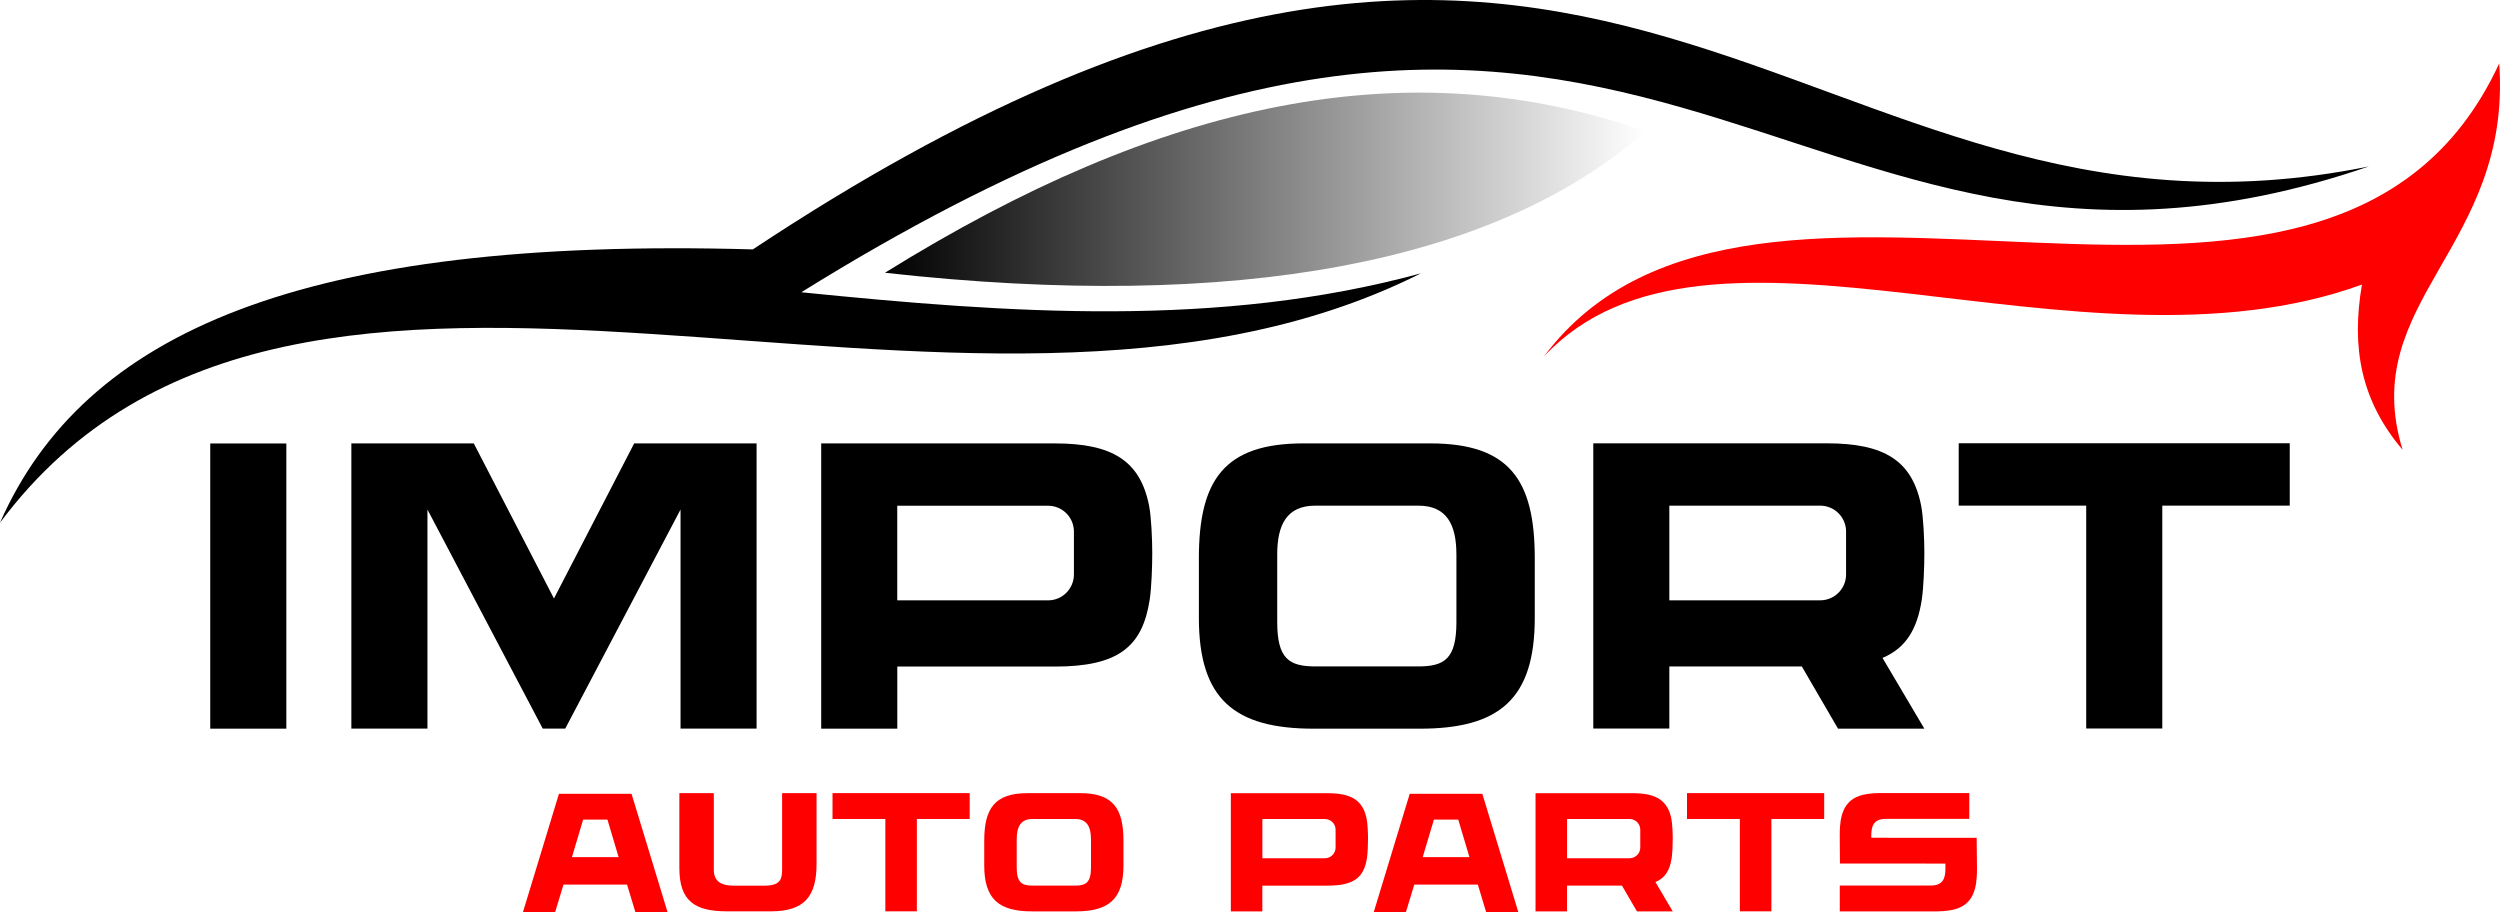
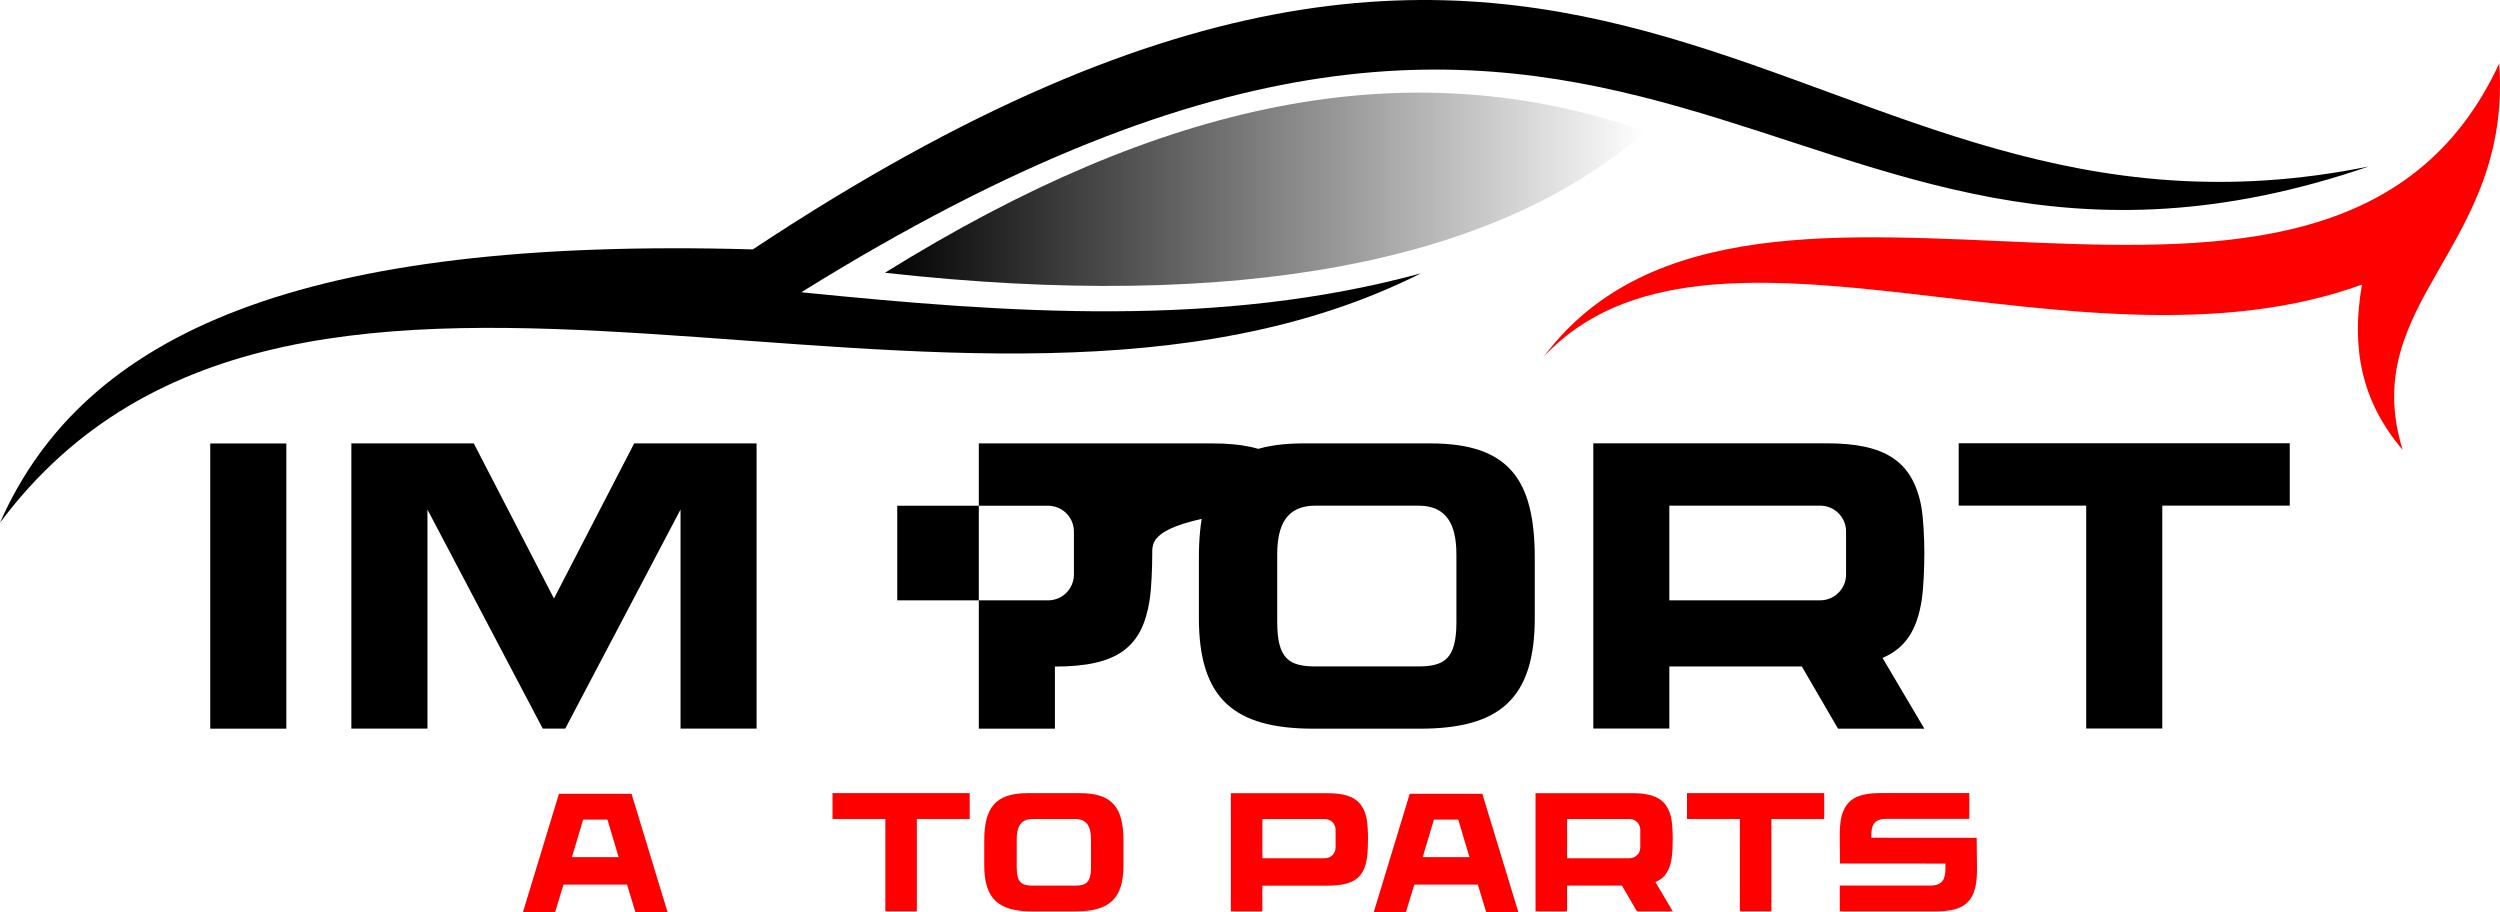
<svg xmlns="http://www.w3.org/2000/svg" version="1.1" id="Calque_1" x="0px" y="0px" width="162.883px" height="59.421px" viewBox="0 0 162.883 59.421" enable-background="new 0 0 162.883 59.421" xml:space="preserve">
  <g>
    <path d="M52.207,19.042c13.558,1.367,27.222,2.351,40.373-1.234C62.685,32.836,19.525,7.893-0.001,34.058   C5.465,21.661,19.691,15.415,49.05,16.249c56.184-37.222,67.821,2.228,105.29-5.406C115.598,24.116,107.632-15.425,52.207,19.042" />
    <path fill="#FF0000" d="M156.539,29.308c-2.714-3.188-3.357-6.664-2.65-10.768c-18.495,6.723-42.623-6.748-53.306,4.694   c13.693-18.293,51.175,4.867,62.25-19.104C163.682,16.136,153.551,19.622,156.539,29.308" />
    <linearGradient id="SVGID_1_" gradientUnits="userSpaceOnUse" x1="40.978" y1="806.745" x2="90.526" y2="806.745" gradientTransform="matrix(1 0 0 1 16.68 -794.413)">
      <stop offset="0" style="stop-color:#000000" />
      <stop offset="1" style="stop-color:#000000;stop-opacity:0" />
    </linearGradient>
    <path fill="url(#SVGID_1_)" d="M107.206,8.558c-9.752,8.572-26.59,11.777-49.548,9.213C75.629,6.593,91.659,3.122,107.206,8.558" />
    <g>
      <path d="M13.698,47.474V28.892h4.958v18.583H13.698z" />
      <path d="M49.294,28.888v18.583h-4.955V33.198l-7.512,14.273h-1.465L27.85,33.198v14.273h-4.958V28.888h7.976l5.225,10.105    l5.226-10.105H49.294z" />
-       <path d="M75.073,36.029c0,0.896-0.048,2.272-0.17,3.06c-0.473,3.059-2.051,4.34-6.172,4.34H58.462v4.047h-4.958V28.89h15.229    c3.705,0,5.553,1.105,6.135,4.064C75.008,33.67,75.073,35.131,75.073,36.029z M69.969,34.633c0-0.928-0.752-1.682-1.682-1.682    h-9.828v6.164h9.828c0.929,0,1.682-0.755,1.682-1.688V34.633z" />
+       <path d="M75.073,36.029c0,0.896-0.048,2.272-0.17,3.06c-0.473,3.059-2.051,4.34-6.172,4.34v4.047h-4.958V28.89h15.229    c3.705,0,5.553,1.105,6.135,4.064C75.008,33.67,75.073,35.131,75.073,36.029z M69.969,34.633c0-0.928-0.752-1.682-1.682-1.682    h-9.828v6.164h9.828c0.929,0,1.682-0.755,1.682-1.688V34.633z" />
      <path d="M99.995,36.372v3.891c0,5.277-2.306,7.213-7.483,7.213h-6.919c-5.179,0-7.482-1.934-7.482-7.213v-3.891    c0-5.082,1.635-7.484,6.814-7.484h8.253C98.359,28.888,99.995,31.29,99.995,36.372z M94.889,36.12    c0-1.959-0.643-3.175-2.479-3.175h-6.717c-1.833,0-2.478,1.216-2.478,3.175v4.402c0,2.402,0.769,2.898,2.501,2.898h6.673    c1.732,0,2.501-0.496,2.501-2.898V36.12H94.889z" />
      <path d="M122.652,42.866l2.725,4.608h-5.625l-2.356-4.05h-8.633v4.043h-4.955V28.884h15.226c3.705,0,5.557,1.104,6.135,4.064    c0.144,0.723,0.209,2.182,0.209,3.078c0,0.895-0.049,2.271-0.17,3.059C124.91,41,124.178,42.219,122.652,42.866z M108.762,39.113    h9.83c0.929,0,1.685-0.754,1.685-1.683v-2.799c0-0.932-0.756-1.686-1.685-1.686h-9.83V39.113z" />
      <path d="M149.185,32.943h-8.305v14.521h-4.957V32.943h-8.307V28.88h21.568V32.943L149.185,32.943z" />
    </g>
    <path fill="#FF0000" d="M43.491,59.42h-2.096l-0.541-1.785h-4.142l-0.541,1.785h-2.096l2.343-7.701h4.729L43.491,59.42z    M37.993,53.401l-0.73,2.445h3.043l-0.729-2.445H37.993z" />
-     <path fill="#FF0000" d="M53.202,51.674v4.602c0,2.145-0.801,3.1-2.989,3.1h-2.849c-2.104,0-3.102-0.676-3.102-2.82v-4.879h2.245v5   c0,0.761,0.502,1.029,1.313,1.029h1.935c0.996,0,1.202-0.32,1.202-1.039v-4.99L53.202,51.674L53.202,51.674z" />
    <path fill="#FF0000" d="M63.177,53.359h-3.441v6.017h-2.053v-6.017h-3.442v-1.685h8.938v1.685H63.177z" />
    <path fill="#FF0000" d="M73.197,54.78v1.61c0,2.188-0.955,2.989-3.103,2.989h-2.866c-2.146,0-3.102-0.801-3.102-2.989v-1.61   c0-2.105,0.678-3.104,2.825-3.104h3.419C72.518,51.676,73.197,52.674,73.197,54.78z M71.08,54.674c0-0.812-0.267-1.315-1.028-1.315   h-2.784c-0.759,0-1.026,0.505-1.026,1.315v1.824c0,0.996,0.317,1.203,1.038,1.203h2.764c0.719,0,1.038-0.207,1.038-1.203v-1.824   H71.08z" />
    <path fill="#FF0000" d="M89.131,54.635c0,0.373-0.02,0.943-0.069,1.27c-0.196,1.268-0.852,1.797-2.558,1.797h-4.259v1.678h-2.052   V51.68h6.313c1.533,0,2.3,0.459,2.539,1.686C89.104,53.661,89.131,54.267,89.131,54.635z M87.018,54.058   c0-0.384-0.313-0.696-0.695-0.696h-4.075v2.555h4.075c0.385,0,0.695-0.313,0.695-0.695V54.058z" />
    <path fill="#FF0000" d="M98.922,59.42h-2.096l-0.54-1.785h-4.141l-0.542,1.785h-2.096l2.342-7.701h4.73L98.922,59.42z    M93.423,53.401l-0.729,2.445h3.045l-0.729-2.445H93.423z" />
    <path fill="#FF0000" d="M107.857,57.469l1.128,1.912h-2.332l-0.977-1.68h-3.579v1.678h-2.052v-7.701h6.313   c1.535,0,2.3,0.457,2.54,1.684c0.058,0.299,0.087,0.905,0.087,1.275c0,0.371-0.021,0.941-0.07,1.268   C108.793,56.7,108.49,57.204,107.857,57.469z M102.099,55.917h4.075c0.384,0,0.695-0.314,0.695-0.697v-1.16   c0-0.387-0.313-0.699-0.695-0.699h-4.075V55.917z" />
    <path fill="#FF0000" d="M118.85,53.359h-3.438v6.017h-2.055v-6.017h-3.443v-1.685h8.938v1.685H118.85z" />
    <path fill="#FF0000" d="M128.807,56.604c0,0.9-0.11,1.229-0.17,1.418c-0.164,0.542-0.508,0.955-1.092,1.164   c-0.279,0.104-0.75,0.193-1.369,0.193h-6.309v-1.685h5.94c0.779,0,0.943-0.474,0.943-1.086v-0.343l-6.871-0.004l-0.014-1.816   c0-0.9,0.106-1.229,0.166-1.419c0.168-0.542,0.51-0.955,1.09-1.164c0.281-0.104,0.754-0.192,1.371-0.192h5.813v1.684h-5.442   c-0.793,0-0.943,0.475-0.943,1.086v0.143l6.867,0.002L128.807,56.604z" />
  </g>
</svg>